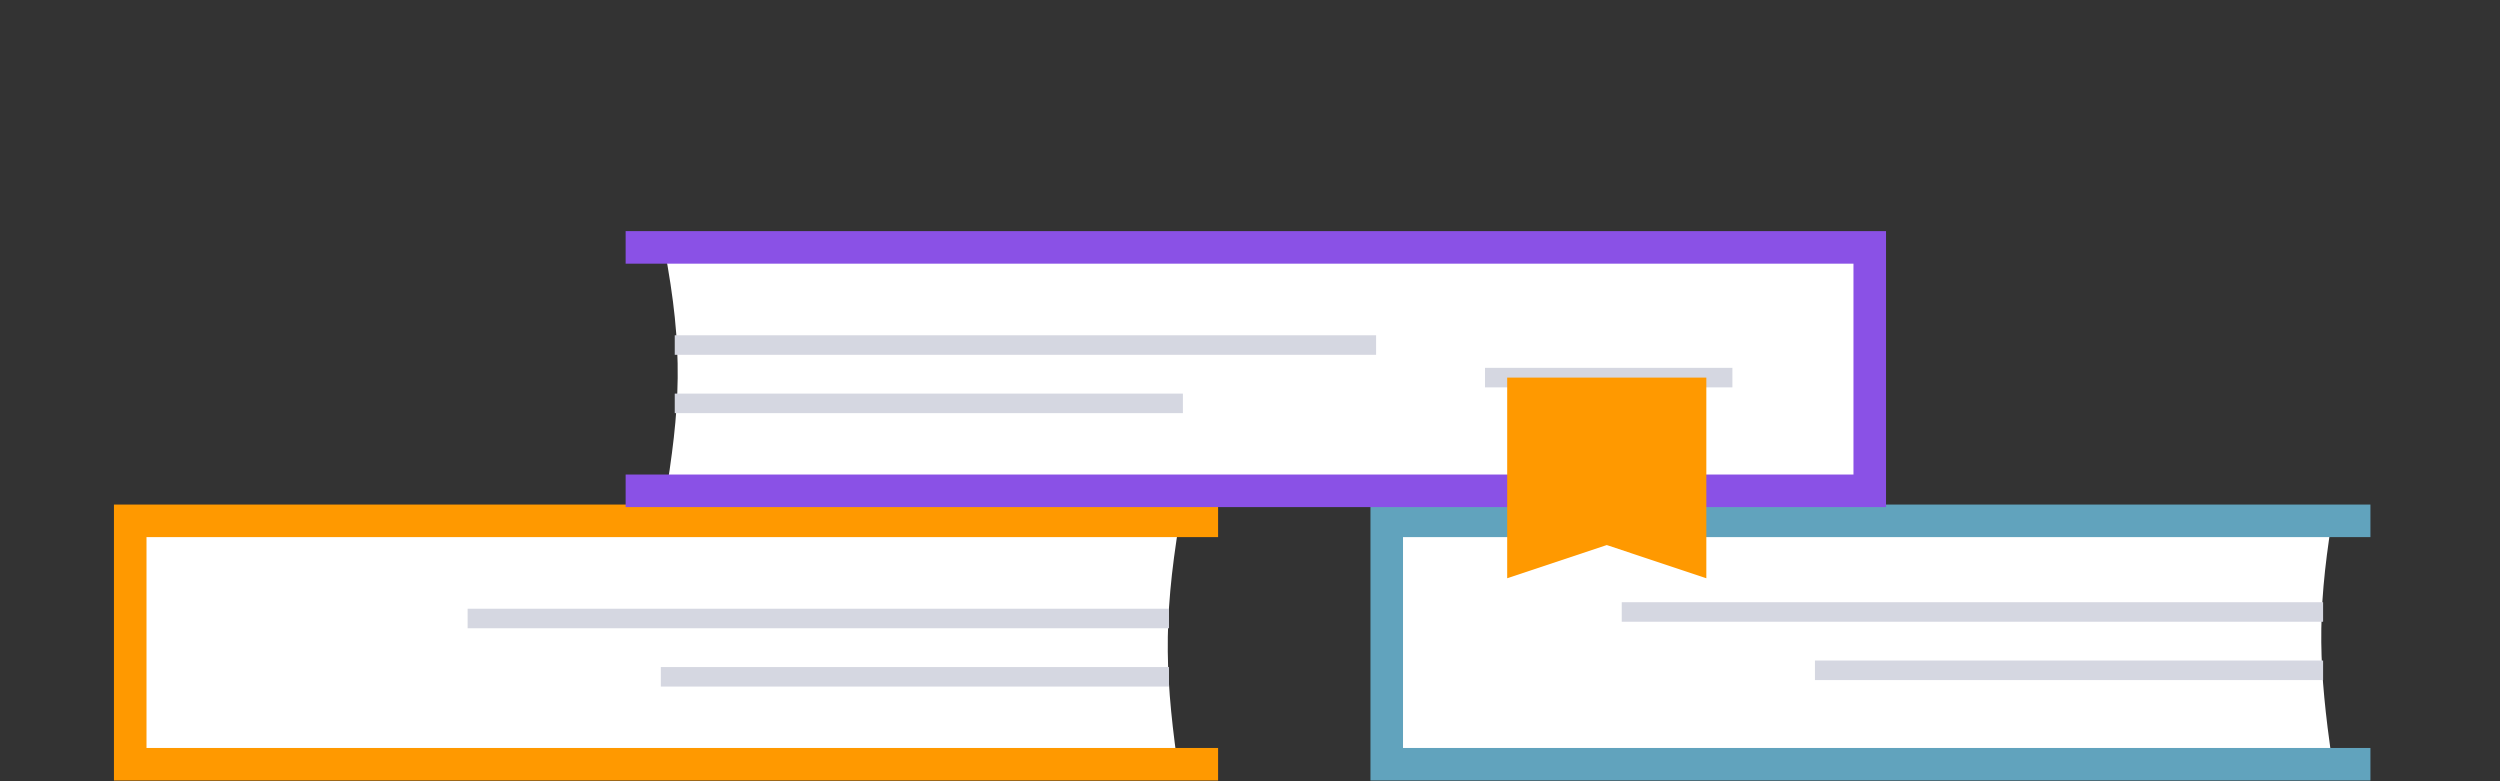
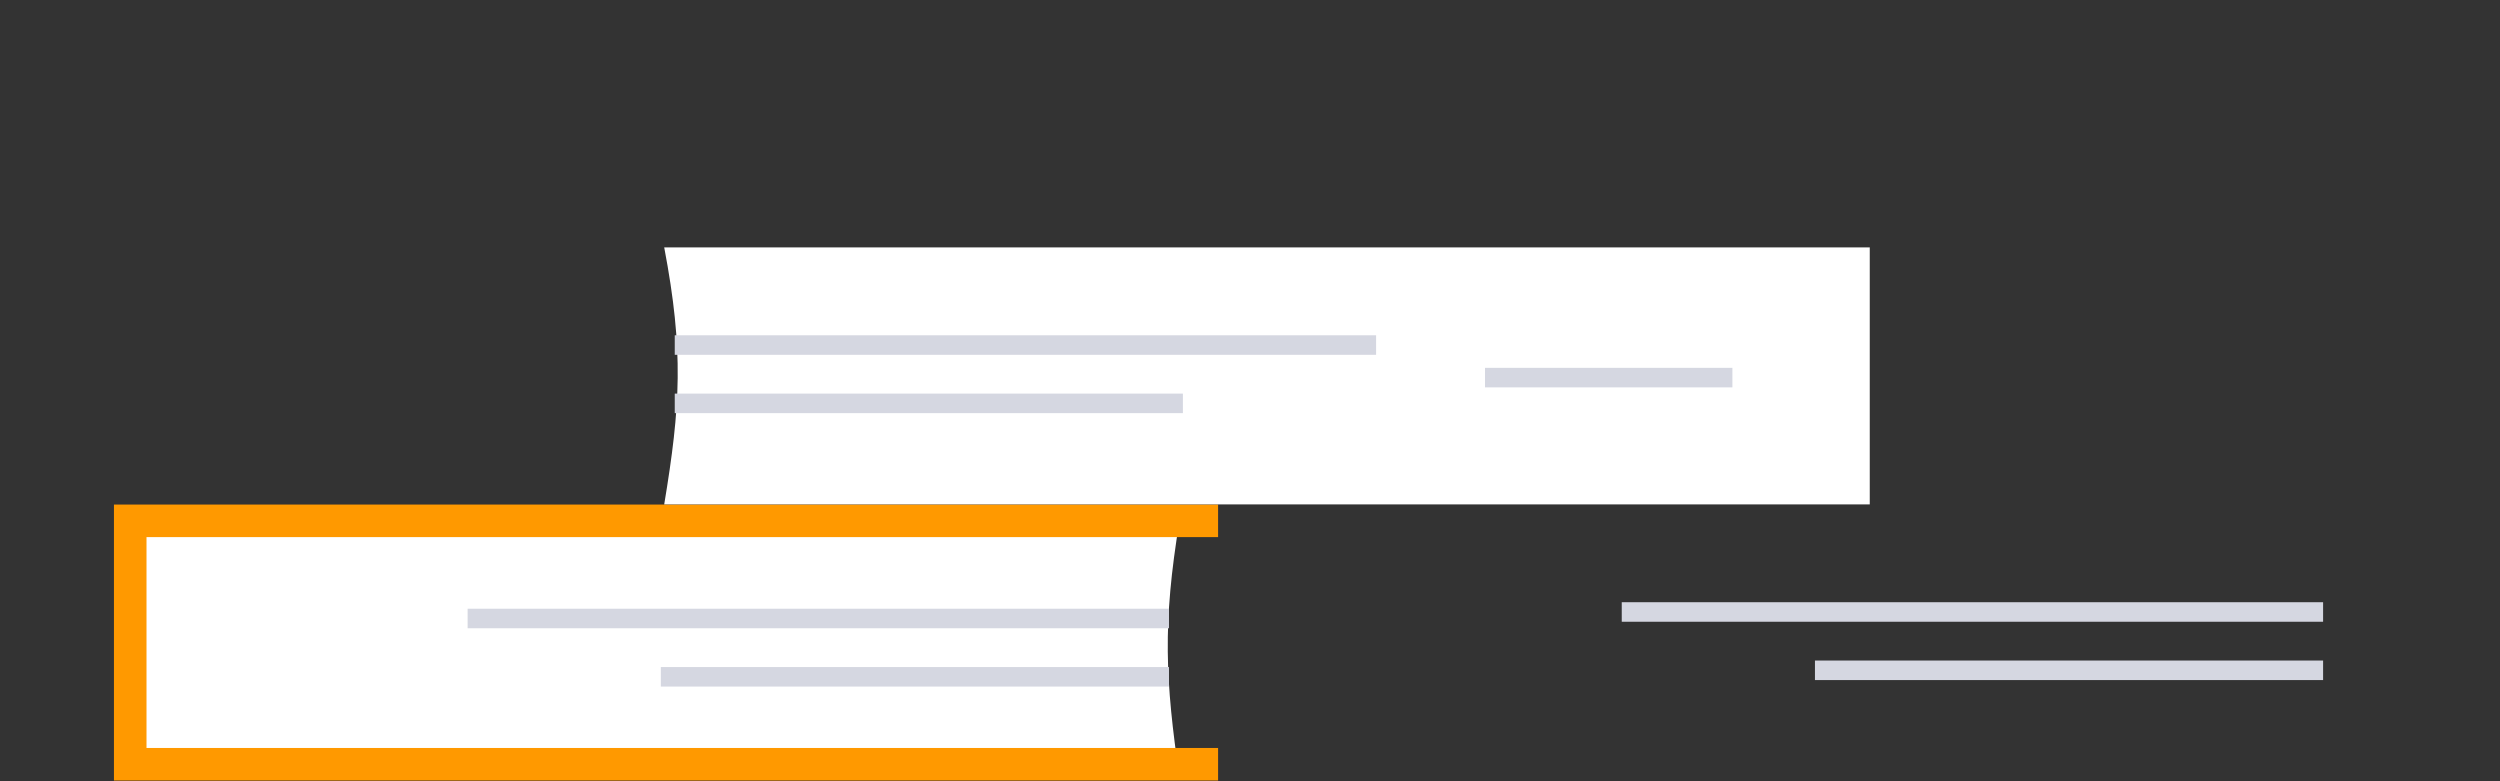
<svg xmlns="http://www.w3.org/2000/svg" width="384" height="120" viewBox="0 0 384 120" fill="none">
  <rect x="0" y="0" width="384" height="120" fill="#333333" stroke="none" />
  <path d="M181.172 80L20.001 80V119.47L181.172 119.47C179.003 104.461 178.539 95.906 181.172 80Z" fill="white" />
  <path d="M187.098 80L20.003 80V117.388L187.098 117.388" stroke="#FF9900" stroke-width="5" />
  <path d="M179.555 95H71.826M179.555 103.958H101.503" stroke="#D5D7E1" stroke-width="3" />
-   <path d="M358.172 80L213.001 80V116.676L358.172 116.676C356.219 102.729 355.8 94.78 358.172 80Z" fill="white" />
-   <path d="M364.098 80L213.003 80V117.388L364.098 117.388" stroke="#61A3BD" stroke-width="5" />
  <path d="M356.828 94H249.1M356.828 102.958H278.776" stroke="#D5D7E1" stroke-width="3" />
  <path d="M102.023 38L287.195 38V77.471L102.023 77.471C104.515 62.461 105.049 53.906 102.023 38Z" fill="white" />
-   <path d="M96.098 38L287.193 38V75.388L96.098 75.388" stroke="#8A51E6" stroke-width="5" />
  <path d="M228.098 58H266.098" stroke="#D5D7E1" stroke-width="3" />
-   <path d="M231.504 58H262.093V88.82L246.798 83.72L231.504 88.82V58Z" fill="#FF9900" />
  <path d="M103.641 53H211.369M103.641 61.958H181.692" stroke="#D5D7E1" stroke-width="3" />
</svg>